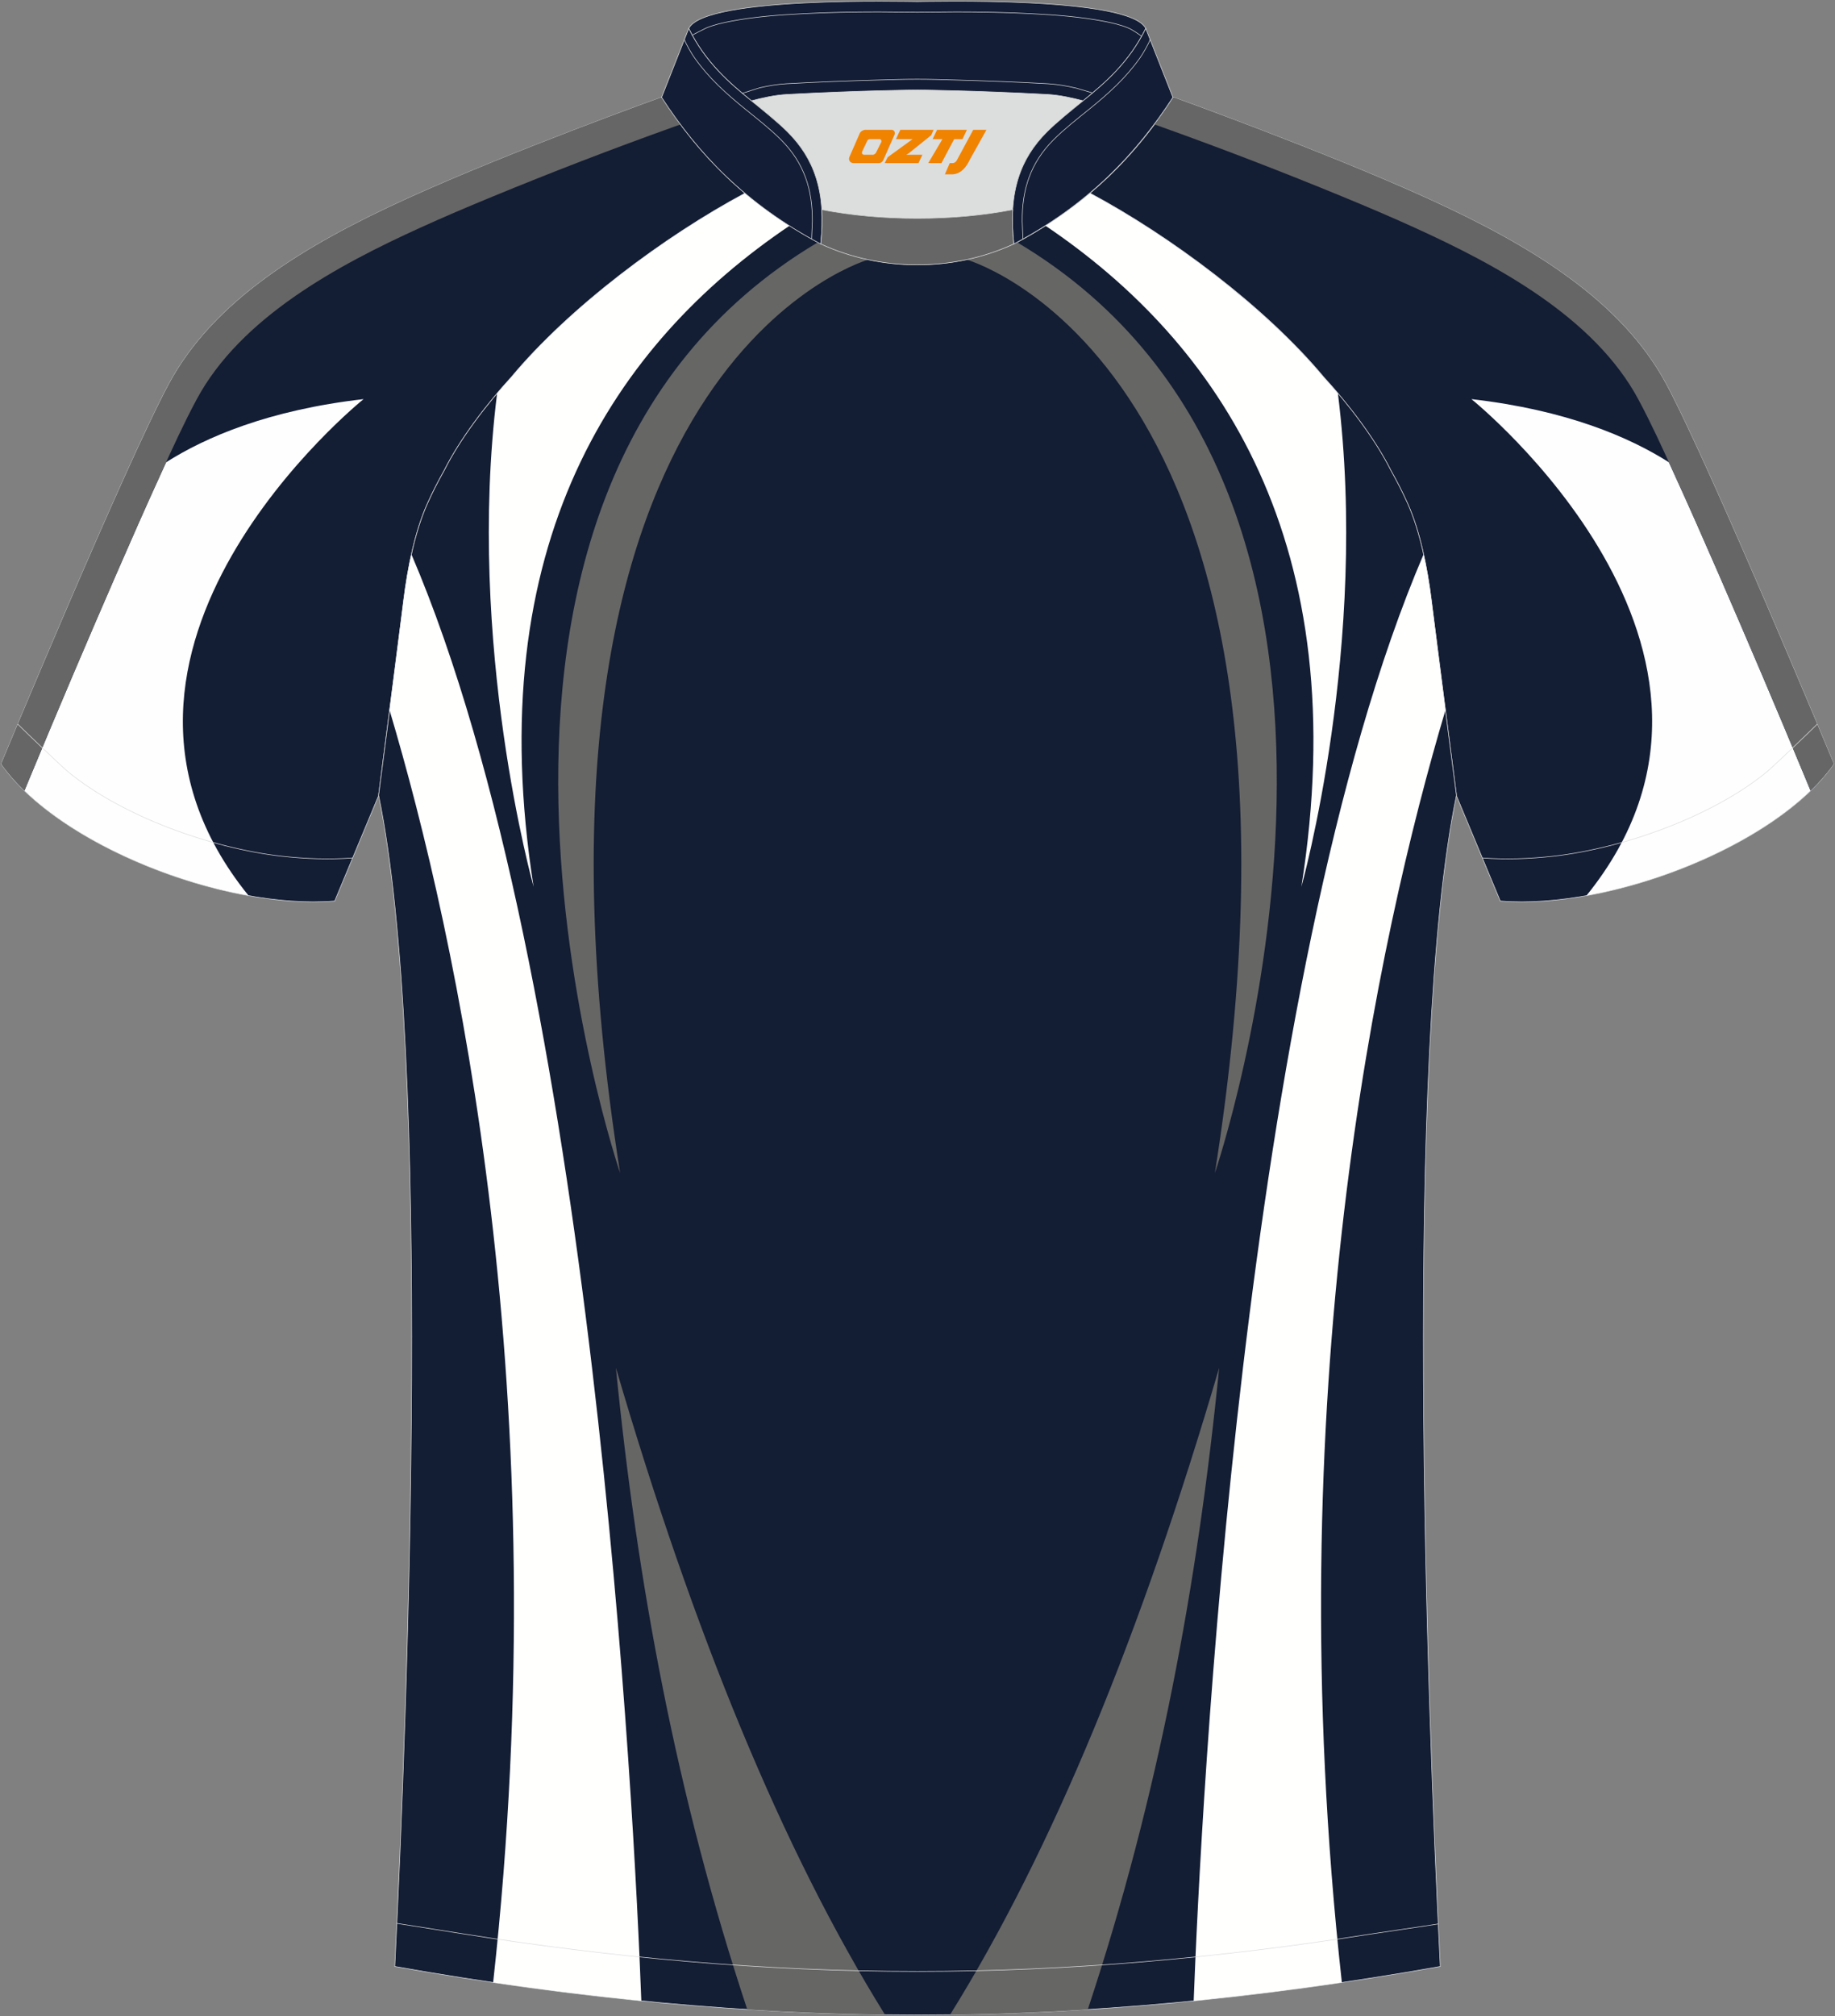
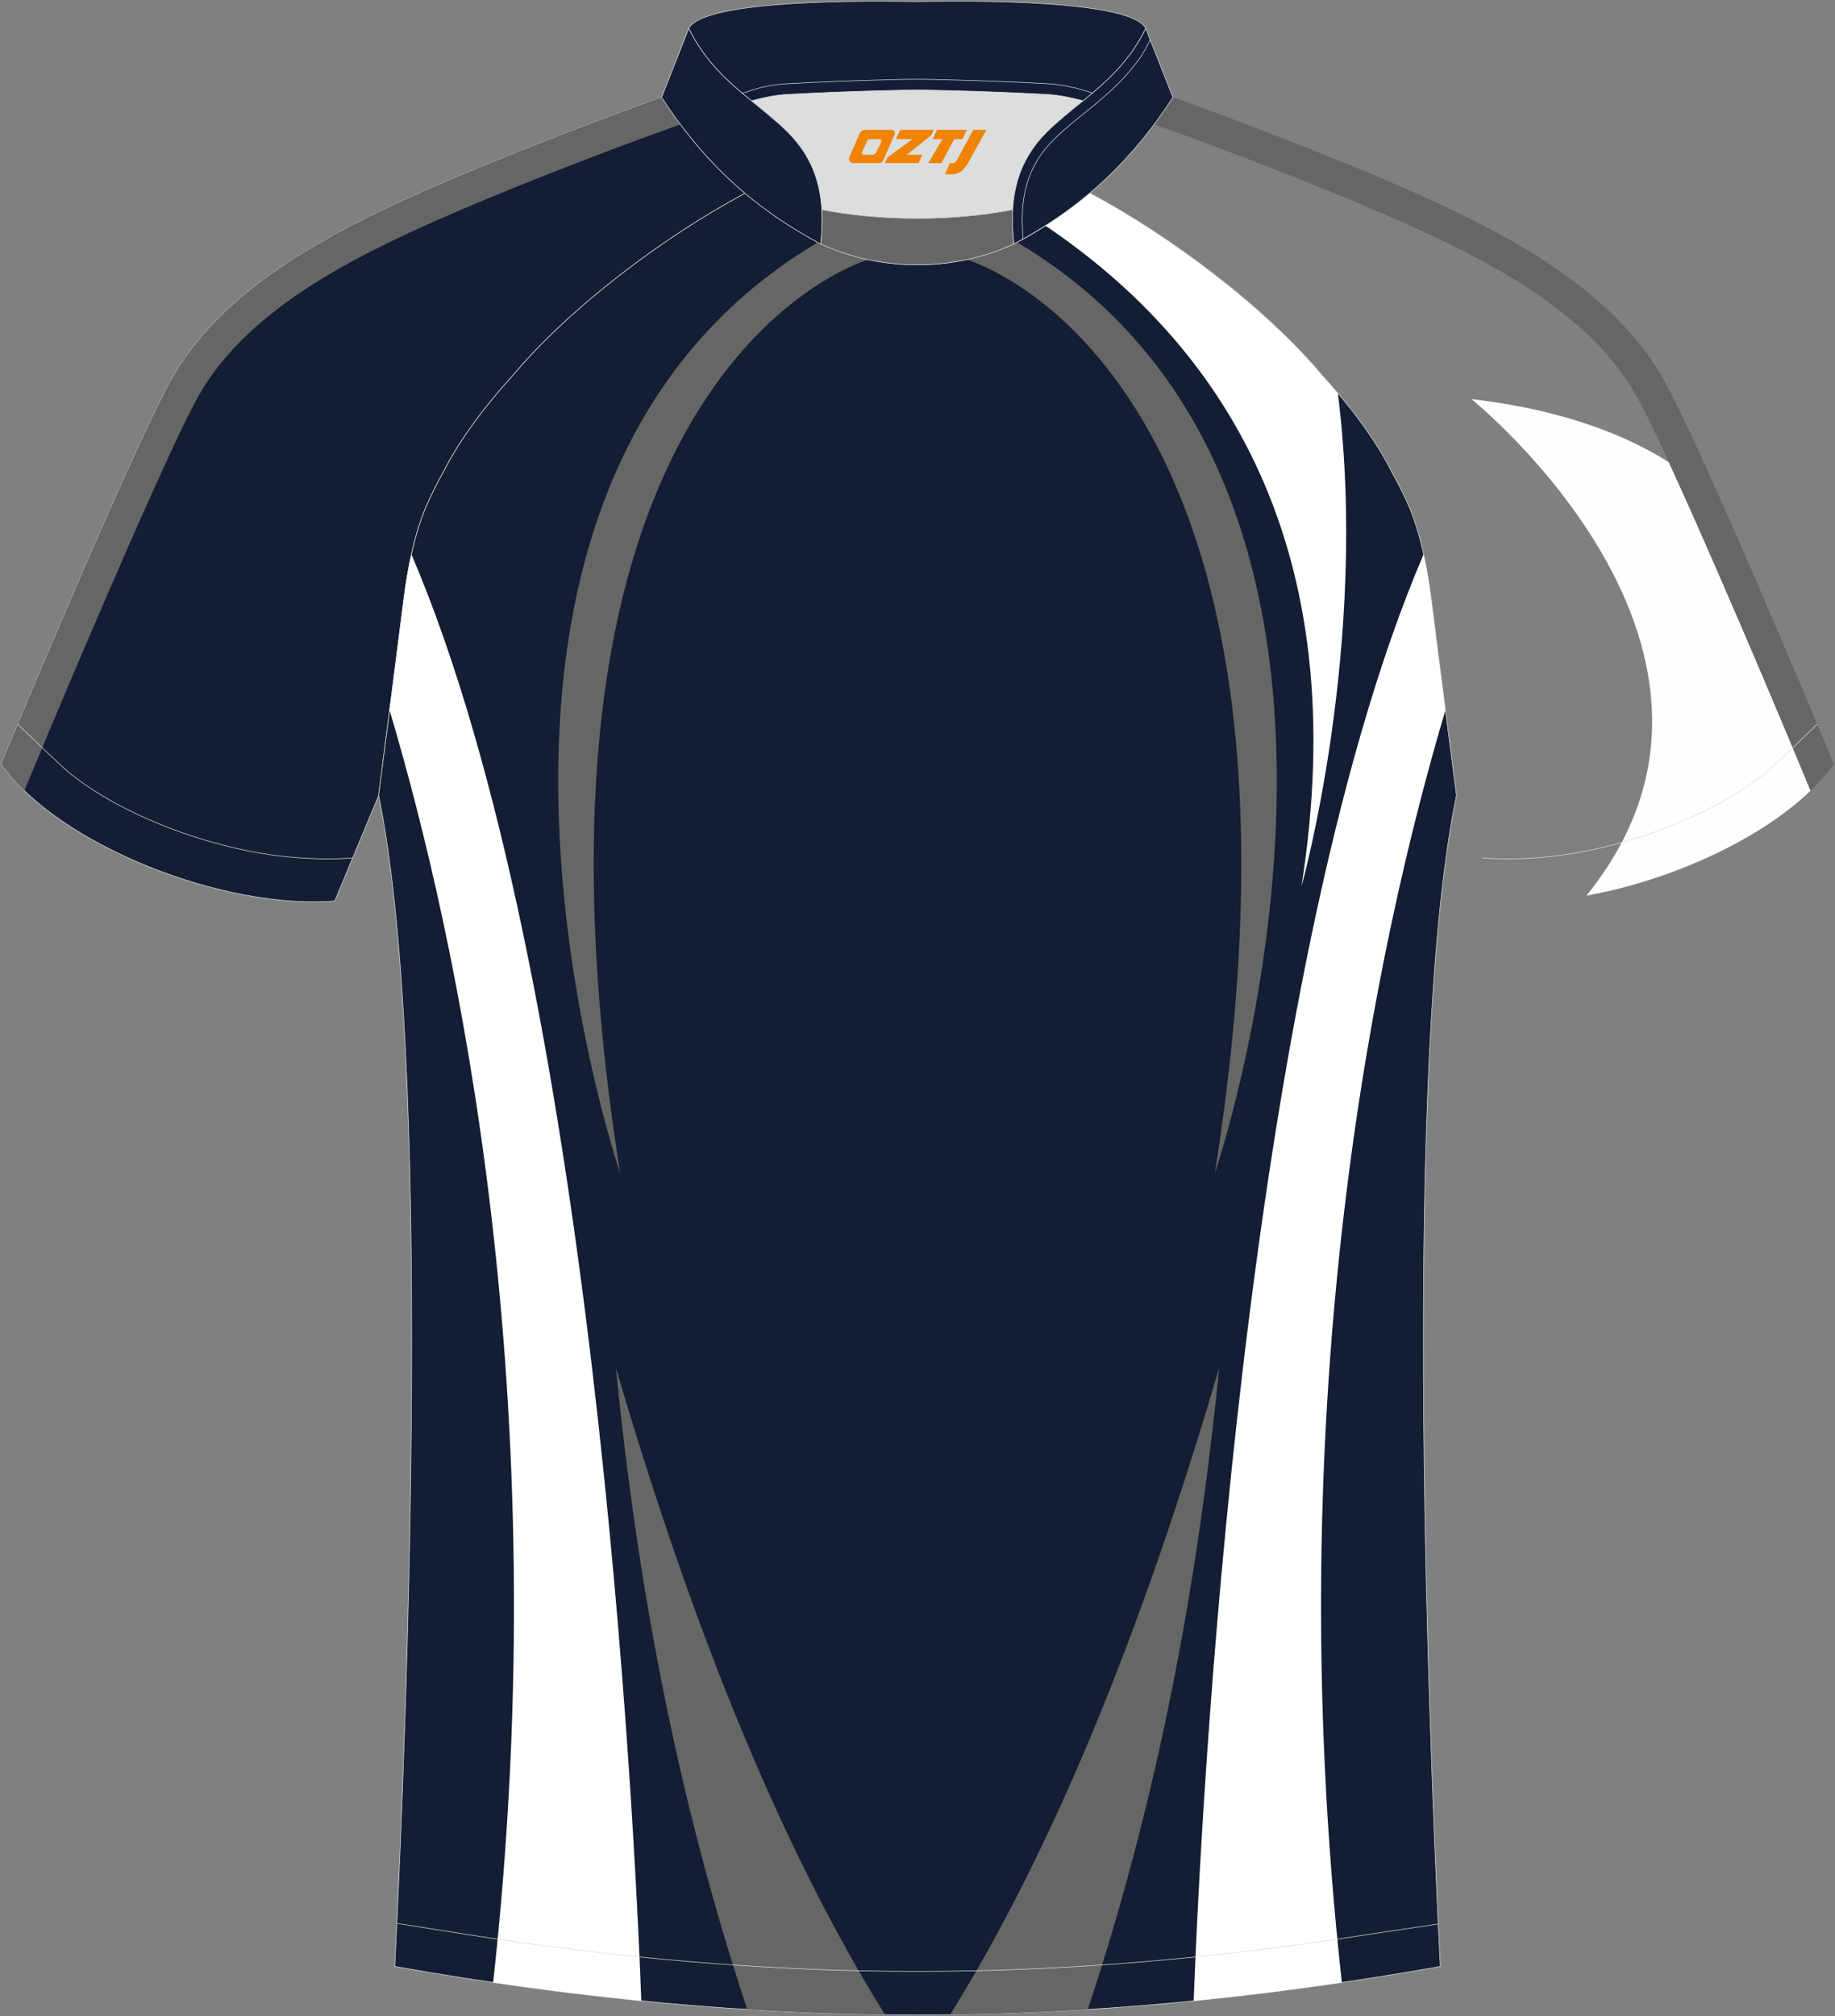
<svg xmlns="http://www.w3.org/2000/svg" version="1.1" id="图层_1" x="0px" y="0px" width="375.2px" height="412px" viewBox="0 0 375.2 412" enable-background="new 0 0 375.2 412" xml:space="preserve">
  <rect x="0" y="0" width="375.2" height="412" fill="#808080" stroke="none" />
  <g>
-     <path fill-rule="evenodd" clip-rule="evenodd" fill="#131D34" stroke="#DCDDDD" stroke-width="0.118" stroke-miterlimit="22.926" d="   M222.86,39.5c7.1-5.98,12.51-12.6,17.06-19.62c0,0,30.75,11.04,51.98,20.69c21.23,9.65,39.7,20.96,48.81,38   c9.12,17.04,34.25,77.54,34.25,77.54c-11.61,16.54-45.44,29.85-68.2,28.01l-8.95-21.48c0,0-3.82-29.36-5.14-39.97   c-0.85-6.8-2.32-14.11-4.86-19.76c-1.01-2.26-2.16-4.5-3.41-6.73c-3.28-6.54-8.81-13.72-13.75-19.1   C258.72,62.77,239.28,48.28,222.86,39.5z" />
    <path fill-rule="evenodd" clip-rule="evenodd" fill="#FEFEFE" d="M341.24,94.47c-8.08-5.13-20.93-10.68-40.38-12.91   c0,0,64.02,51.42,23.52,101.46c16.98-3.04,35.29-11.28,45.82-21.45l0,0l-1.23-2.97c-5.73-13.82-11.6-27.6-17.57-41.32   c-3.02-6.93-6.07-13.86-9.22-20.74L341.24,94.47z" />
    <path fill-rule="evenodd" clip-rule="evenodd" fill="#666666" d="M236.06,25.43l1.74,0.62c12.3,4.41,24.62,9.15,36.7,14.13   c4.95,2.04,9.89,4.13,14.76,6.35c16.75,7.61,36.74,18.3,45.76,35.14c2.58,4.81,4.9,9.9,7.17,14.87c3.15,6.88,6.2,13.8,9.22,20.74   c5.97,13.72,11.84,27.5,17.57,41.32l1.23,2.97c1.83-1.77,3.43-3.6,4.75-5.47c0,0-25.13-60.5-34.25-77.54   c-9.12-17.04-27.58-28.35-48.81-38c-21.23-9.66-51.98-20.69-51.98-20.69C238.7,21.76,237.42,23.61,236.06,25.43z" />
    <path fill-rule="evenodd" clip-rule="evenodd" fill="#131D34" stroke="#DCDDDD" stroke-width="0.118" stroke-miterlimit="22.926" d="   M152.34,39.5c-7.1-5.98-12.51-12.6-17.06-19.62c0,0-30.75,11.04-51.98,20.69c-21.23,9.65-39.7,20.96-48.81,38   c-9.12,17.04-34.25,77.54-34.25,77.54c11.61,16.54,45.44,29.85,68.2,28.01l8.95-21.48c0,0,3.82-29.36,5.14-39.97   c0.85-6.8,2.32-14.11,4.86-19.76c1.01-2.26,2.16-4.5,3.41-6.73c3.28-6.54,8.81-13.72,13.75-19.1   C116.48,62.77,135.92,48.28,152.34,39.5z" />
-     <path fill-rule="evenodd" clip-rule="evenodd" fill="#FEFEFE" d="M33.96,94.47c8.08-5.13,20.93-10.68,40.38-12.91   c0,0-64.02,51.42-23.52,101.46c-16.98-3.04-35.29-11.28-45.82-21.45l0,0l1.23-2.97c5.73-13.82,11.6-27.6,17.57-41.32   c3.02-6.93,6.07-13.86,9.22-20.74L33.96,94.47z" />
    <path fill-rule="evenodd" clip-rule="evenodd" fill="#666666" d="M139.14,25.43l-1.74,0.62c-12.3,4.41-24.62,9.15-36.7,14.13   c-4.95,2.04-9.89,4.13-14.76,6.35c-16.75,7.61-36.74,18.3-45.76,35.14c-2.58,4.81-4.9,9.9-7.17,14.87   c-3.15,6.88-6.2,13.8-9.22,20.74c-5.97,13.72-11.84,27.5-17.57,41.32l-1.23,2.97c-1.83-1.77-3.43-3.6-4.75-5.47   c0,0,25.13-60.5,34.25-77.54c9.12-17.04,27.58-28.35,48.81-38c21.23-9.66,51.98-20.69,51.98-20.69   C136.5,21.76,137.78,23.61,139.14,25.43z" />
    <path fill-rule="evenodd" clip-rule="evenodd" fill="none" stroke="#DCDDDD" stroke-width="0.118" stroke-miterlimit="22.926" stroke-dasharray="1309.533,654.709" d="   M3.64,147.98c1.02,1.06,9.02,8.7,10.23,9.69c11,9.08,29.17,15.65,43.73,17.3c4.83,0.54,9.88,0.72,14.51,0.35" />
    <path fill-rule="evenodd" clip-rule="evenodd" fill="#131D33" stroke="#DCDDDD" stroke-width="0.118" stroke-miterlimit="22.926" d="   M292.67,122.67c1.28,10.22,4.87,37.86,5.13,39.85c-10.9,52.76-6,185.61-3.31,239.33c-36.96,6.55-71.92,9.87-106.89,9.9   c-34.96-0.04-69.93-3.35-106.88-9.9c2.69-53.72,7.59-186.57-3.31-239.33c0.26-1.99,3.85-29.63,5.13-39.85   c0.85-6.81,2.32-14.11,4.86-19.76c1.01-2.26,2.15-4.5,3.41-6.73c3.27-6.54,8.81-13.72,13.75-19.1   c11.93-14.32,31.36-28.81,47.79-37.59c3.96,3.33,8.45,6.45,13.61,9.33l1.87,1.01c6.12,2.84,13.02,4.26,19.79,4.27   c6.76-0.02,13.67-1.44,19.79-4.27l1.87-1.01c5.16-2.88,9.64-6.01,13.6-9.33c16.43,8.78,35.86,23.26,47.79,37.59   c4.94,5.38,10.48,12.56,13.75,19.1c1.25,2.23,2.4,4.47,3.41,6.73C290.35,108.56,291.82,115.87,292.67,122.67z" />
    <path fill-rule="evenodd" clip-rule="evenodd" fill="#FFFFFE" d="M79.66,145.15c13.76,46.21,34.42,140.48,21.17,259.97   c10.22,1.51,20.3,2.76,30.3,3.76c-1.41-37.55-9.77-208.7-47.01-295.61c-0.69,3.1-1.2,6.31-1.59,9.4   C81.91,127.68,80.73,136.85,79.66,145.15z" />
-     <path fill-rule="evenodd" clip-rule="evenodd" fill="#FFFFFE" d="M161.42,46.14c-35.63,24.03-63.38,65.06-52.31,135.08   c0,0-13.89-49.47-7.47-100.82c0.98-1.16,1.96-2.27,2.92-3.31c11.93-14.32,31.36-28.81,47.79-37.59   C155.1,41.82,158.11,44.04,161.42,46.14z" />
    <path fill-rule="evenodd" clip-rule="evenodd" fill="#666665" d="M177.53,53.06c-2.87,0.87-76.33,24.77-50.73,186.67   c0,0-47.13-138.16,40.41-190.2l0.6,0.33C170.89,51.28,174.17,52.35,177.53,53.06z" />
    <path fill-rule="evenodd" clip-rule="evenodd" fill="#666665" d="M152.79,410.64c-14.44-43.53-22.53-87.27-26.86-131.15   c15.84,54.02,34.06,98.55,55.02,132.21C171.58,411.58,162.21,411.23,152.79,410.64z" />
    <path fill-rule="evenodd" clip-rule="evenodd" fill="#FFFFFE" d="M295.54,145.15c-13.76,46.21-34.42,140.48-21.17,259.97   c-10.22,1.51-20.3,2.76-30.3,3.76c1.41-37.55,9.77-208.7,47.01-295.61c0.69,3.1,1.2,6.31,1.59,9.4   C293.29,127.68,294.47,136.85,295.54,145.15z" />
    <path fill-rule="evenodd" clip-rule="evenodd" fill="#FFFFFE" d="M213.78,46.14c35.63,24.03,63.38,65.06,52.31,135.08   c0,0,13.89-49.47,7.47-100.82c-0.98-1.16-1.96-2.27-2.92-3.31c-11.93-14.32-31.36-28.81-47.79-37.59   C220.1,41.82,217.09,44.03,213.78,46.14z" />
    <path fill-rule="evenodd" clip-rule="evenodd" fill="#666665" d="M197.66,53.06c2.82,0.85,76.35,24.71,50.74,186.67   c0,0,47.13-138.16-40.41-190.2l-0.6,0.33C204.31,51.28,201.03,52.35,197.66,53.06z" />
    <path fill-rule="evenodd" clip-rule="evenodd" fill="#666665" d="M222.42,410.64c14.44-43.53,22.53-87.27,26.86-131.14   c-15.84,54.02-34.06,98.55-55.02,132.21C203.62,411.58,213,411.23,222.42,410.64z" />
    <path fill-rule="evenodd" clip-rule="evenodd" fill="none" stroke="#DCDDDD" stroke-width="0.118" stroke-miterlimit="22.926" stroke-dasharray="1309.533,654.709" d="   M81.14,393.04c1.31,0.21,11.47,1.81,12.78,2.02c31.02,4.97,62.2,7.8,93.68,7.8c30.97,0,61.65-2.74,92.18-7.56   c1.81-0.29,12.47-1.83,14.28-2.14" />
    <path fill-rule="evenodd" clip-rule="evenodd" fill="#DCDDDD" d="M168.03,42.84c12.06,2.37,26.98,2.37,39.04,0   c0.41-6.85,2.86-11.77,7.01-15.92c1.98-1.98,5.18-4.55,7.35-6.31c0.67-0.53,1.33-1.08,1.98-1.63c-0.29-0.07-2.98-0.9-3.28-0.97   c-1.95-0.46-3.94-0.81-5.93-0.92c-6.35-0.34-12.71-0.6-19.07-0.77c-2.52-0.07-5.07-0.15-7.59-0.15c-2.52,0-5.07,0.08-7.59,0.15   c-6.35,0.17-12.71,0.42-19.06,0.77c-1.82,0.1-3.63,0.4-5.42,0.81c-0.46,0.1-3.23,1.05-3.68,1.17c0.62,0.52,1.24,1.03,1.85,1.53   c2.45,1.94,5.16,4.11,7.38,6.33C165.17,31.07,167.62,36,168.03,42.84z" />
    <path fill-rule="evenodd" clip-rule="evenodd" fill="#131D35" stroke="#DCDDDD" stroke-width="0.118" stroke-miterlimit="22.926" d="   M140.83,5.82c3.26-6.62,44.71-5.49,46.72-5.5c2.01,0,43.46-1.13,46.72,5.5c-3.37,6.86-8.16,11.02-12.81,14.78   c-2.01-0.53-4.73-1.17-7.36-1.31c-15.4-0.82-26.56-0.91-26.56-0.91s-11.15,0.08-26.56,0.91c-2.63,0.14-5.35,0.78-7.35,1.31   C149,16.83,144.21,12.68,140.83,5.82z" />
-     <path fill-rule="evenodd" clip-rule="evenodd" fill="none" stroke="#DCDDDD" stroke-width="0.118" stroke-miterlimit="22.926" stroke-dasharray="1309.533,654.709" d="   M233.42,7.43c-0.36-0.32-1.95-1.41-2.72-1.71c-1.56-0.65-3.35-1.06-4.99-1.37c-4.78-0.92-9.85-1.3-14.71-1.55   c-5.16-0.27-10.34-0.37-15.51-0.37c-2.65,0-5.3,0.07-7.94,0.07c-2.64,0-5.29-0.07-7.94-0.07c-5.17,0-10.35,0.1-15.51,0.37   c-4.85,0.25-9.92,0.63-14.7,1.55c-1.65,0.31-3.43,0.72-4.99,1.37c-0.21,0.09-2.46,1.23-2.86,1.46" />
    <path fill-rule="evenodd" clip-rule="evenodd" fill="none" stroke="#DCDDDD" stroke-width="0.118" stroke-miterlimit="22.926" d="   M151.79,19.07c0.46-0.12,3.22-1.06,3.68-1.16c1.79-0.4,3.61-0.71,5.42-0.8c6.35-0.35,12.71-0.6,19.06-0.77   c2.52-0.07,5.07-0.15,7.59-0.15c2.52,0,5.07,0.08,7.59,0.15c6.36,0.17,12.71,0.42,19.06,0.77c1.99,0.11,3.98,0.46,5.94,0.92   c0.29,0.07,2.98,0.89,3.27,0.97" />
    <path fill-rule="evenodd" clip-rule="evenodd" fill="#131D35" stroke="#DCDDDD" stroke-width="0.118" stroke-miterlimit="22.926" d="   M140.83,5.82l-5.55,14.07c7.38,11.39,17.04,21.76,32.53,29.97c1.17-10.71-1.35-17.49-6.8-22.93c-1.98-1.98-5.18-4.55-7.35-6.31   C149.02,16.85,144.21,12.69,140.83,5.82z" />
-     <path fill-rule="evenodd" clip-rule="evenodd" fill="none" stroke="#DCDDDD" stroke-width="0.118" stroke-miterlimit="22.926" stroke-dasharray="1309.533,654.709" d="   M165.95,48.84c0.02-0.51,0.14-3.11,0.15-3.61c0.05-6.43-1.63-11.9-6.43-16.69c-2.2-2.2-4.79-4.22-7.19-6.16   c-4.03-3.26-7.54-6.42-10.43-10.51c-0.54-0.72-1.84-2.95-2.1-3.79" />
    <path fill-rule="evenodd" clip-rule="evenodd" fill="#131D35" stroke="#DCDDDD" stroke-width="0.118" stroke-miterlimit="22.926" d="   M234.27,5.82l5.55,14.07c-7.39,11.39-17.04,21.76-32.53,29.97c-1.17-10.71,1.35-17.49,6.79-22.93c1.98-1.98,5.18-4.55,7.35-6.31   C226.08,16.85,230.89,12.69,234.27,5.82z" />
    <path fill-rule="evenodd" clip-rule="evenodd" fill="none" stroke="#DCDDDD" stroke-width="0.118" stroke-miterlimit="22.926" stroke-dasharray="1309.533,654.709" d="   M209.16,48.84c-0.02-0.51-0.14-3.11-0.15-3.61c-0.05-6.43,1.63-11.9,6.43-16.69c2.2-2.2,4.79-4.22,7.19-6.16   c4.03-3.26,7.54-6.42,10.43-10.51c0.53-0.72,1.84-2.95,2.1-3.79" />
    <path fill-rule="evenodd" clip-rule="evenodd" fill="#666666" stroke="#DCDDDD" stroke-width="0.118" stroke-miterlimit="22.926" d="   M167.81,49.85c0.28-2.55,0.35-4.87,0.22-7.01c12.06,2.37,26.98,2.37,39.04,0c-0.13,2.14-0.06,4.46,0.22,7.01   C194.99,55.55,180.12,55.55,167.81,49.85z" />
    <path fill-rule="evenodd" clip-rule="evenodd" fill="none" stroke="#DCDDDD" stroke-width="0.118" stroke-miterlimit="22.926" stroke-dasharray="1309.533,654.709" d="   M371.56,147.98c-1.02,1.06-9.02,8.7-10.23,9.69c-11,9.08-29.17,15.65-43.73,17.3c-4.83,0.54-9.88,0.72-14.51,0.35" />
  </g>
  <g>
    <path fill="#F08300" d="M199,26.53l-3.4,6.3c-0.2,0.3-0.5,0.5-0.8,0.5h-0.6l-1,2.3h1.2c2,0.1,3.2-1.5,3.9-3L201.7,26.53h-2.5L199,26.53z" />
    <polygon fill="#F08300" points="191.8,26.53 ,197.7,26.53 ,196.8,28.43 ,195.1,28.43 ,192.5,33.33 ,189.8,33.33 ,192.7,28.43 ,190.7,28.43 ,191.6,26.53" />
    <polygon fill="#F08300" points="185.8,31.63 ,185.3,31.63 ,185.8,31.33 ,190.4,27.63 ,190.9,26.53 ,184.1,26.53 ,183.8,27.13 ,183.2,28.43 ,186,28.43 ,186.6,28.43 ,181.5,32.13    ,180.9,33.33 ,187.5,33.33 ,187.8,33.33 ,188.6,31.63" />
    <path fill="#F08300" d="M182.3,26.53H177C176.5,26.53,176,26.83,175.8,27.23L173.7,32.03C173.4,32.63,173.8,33.33,174.5,33.33h5.2c0.4,0,0.7-0.2,0.9-0.6L182.9,27.53C183.1,27.03,182.8,26.53,182.3,26.53z M180.2,29.03L179.1,31.23C178.9,31.53,178.6,31.63,178.5,31.63l-1.8,0C176.5,31.63,176.1,31.53,176.3,30.93l1-2.1c0.1-0.3,0.4-0.4,0.7-0.4h1.9   C180.1,28.43,180.3,28.73,180.2,29.03z" />
  </g>
</svg>